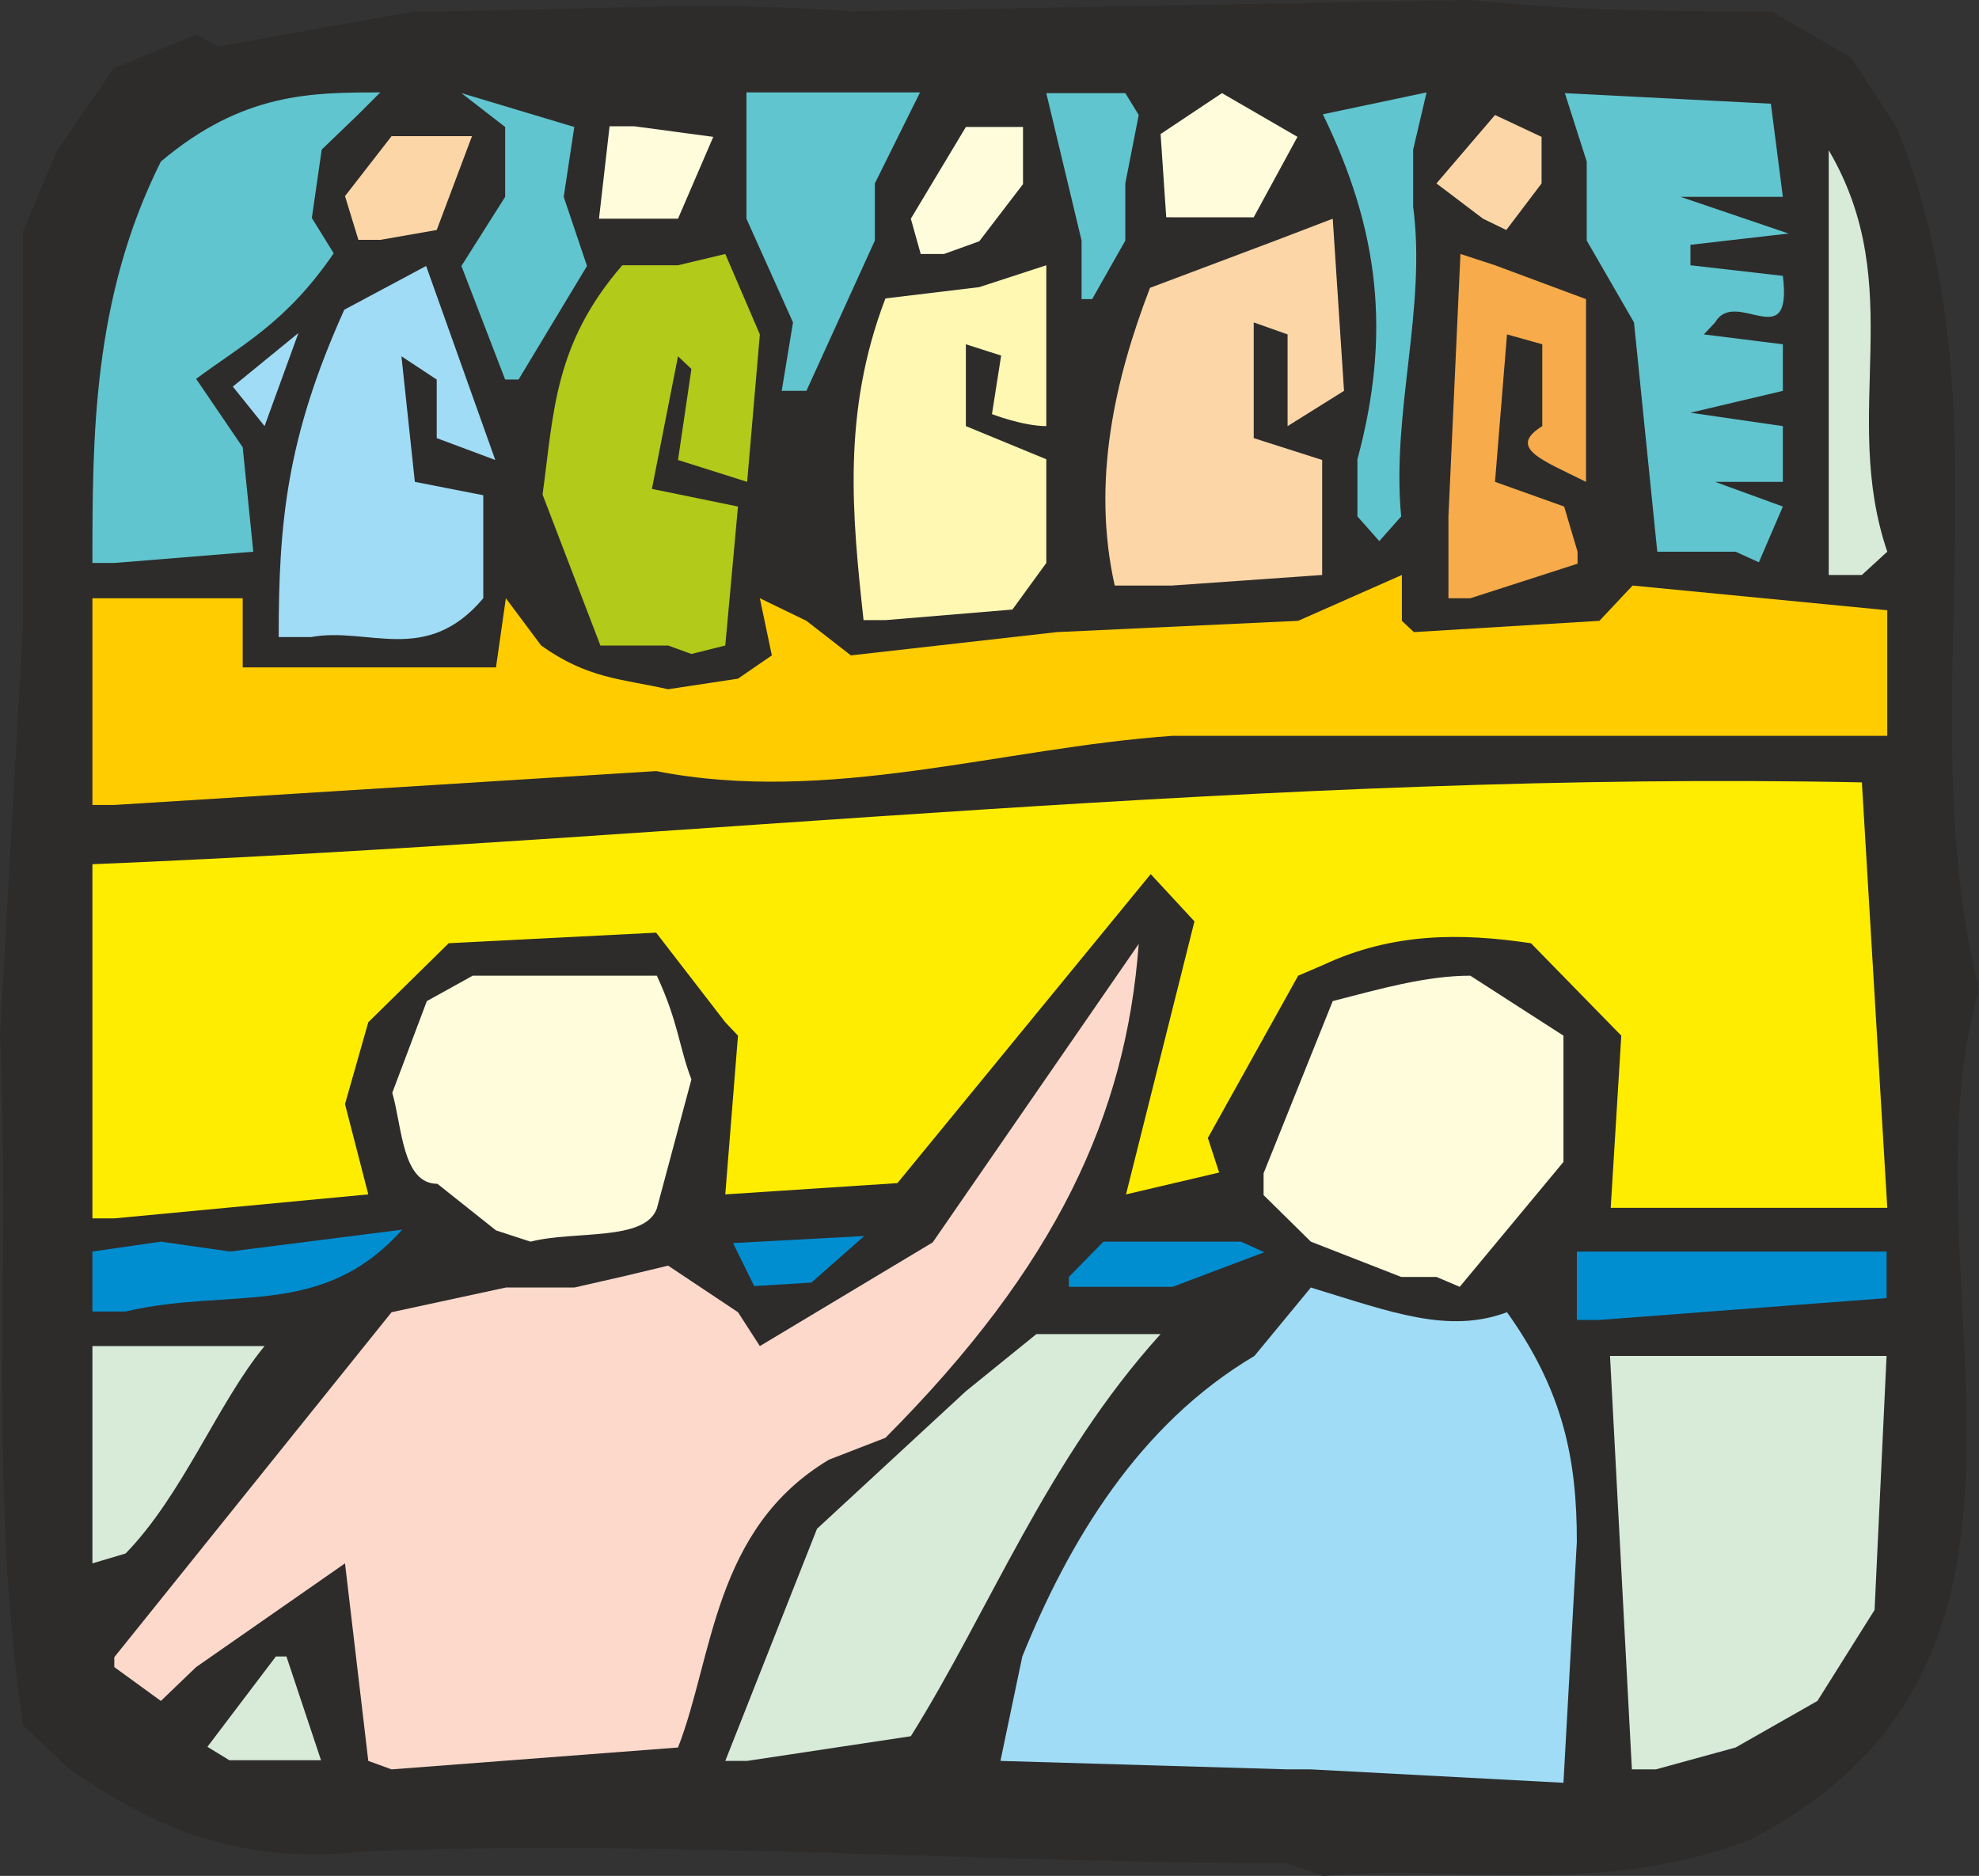
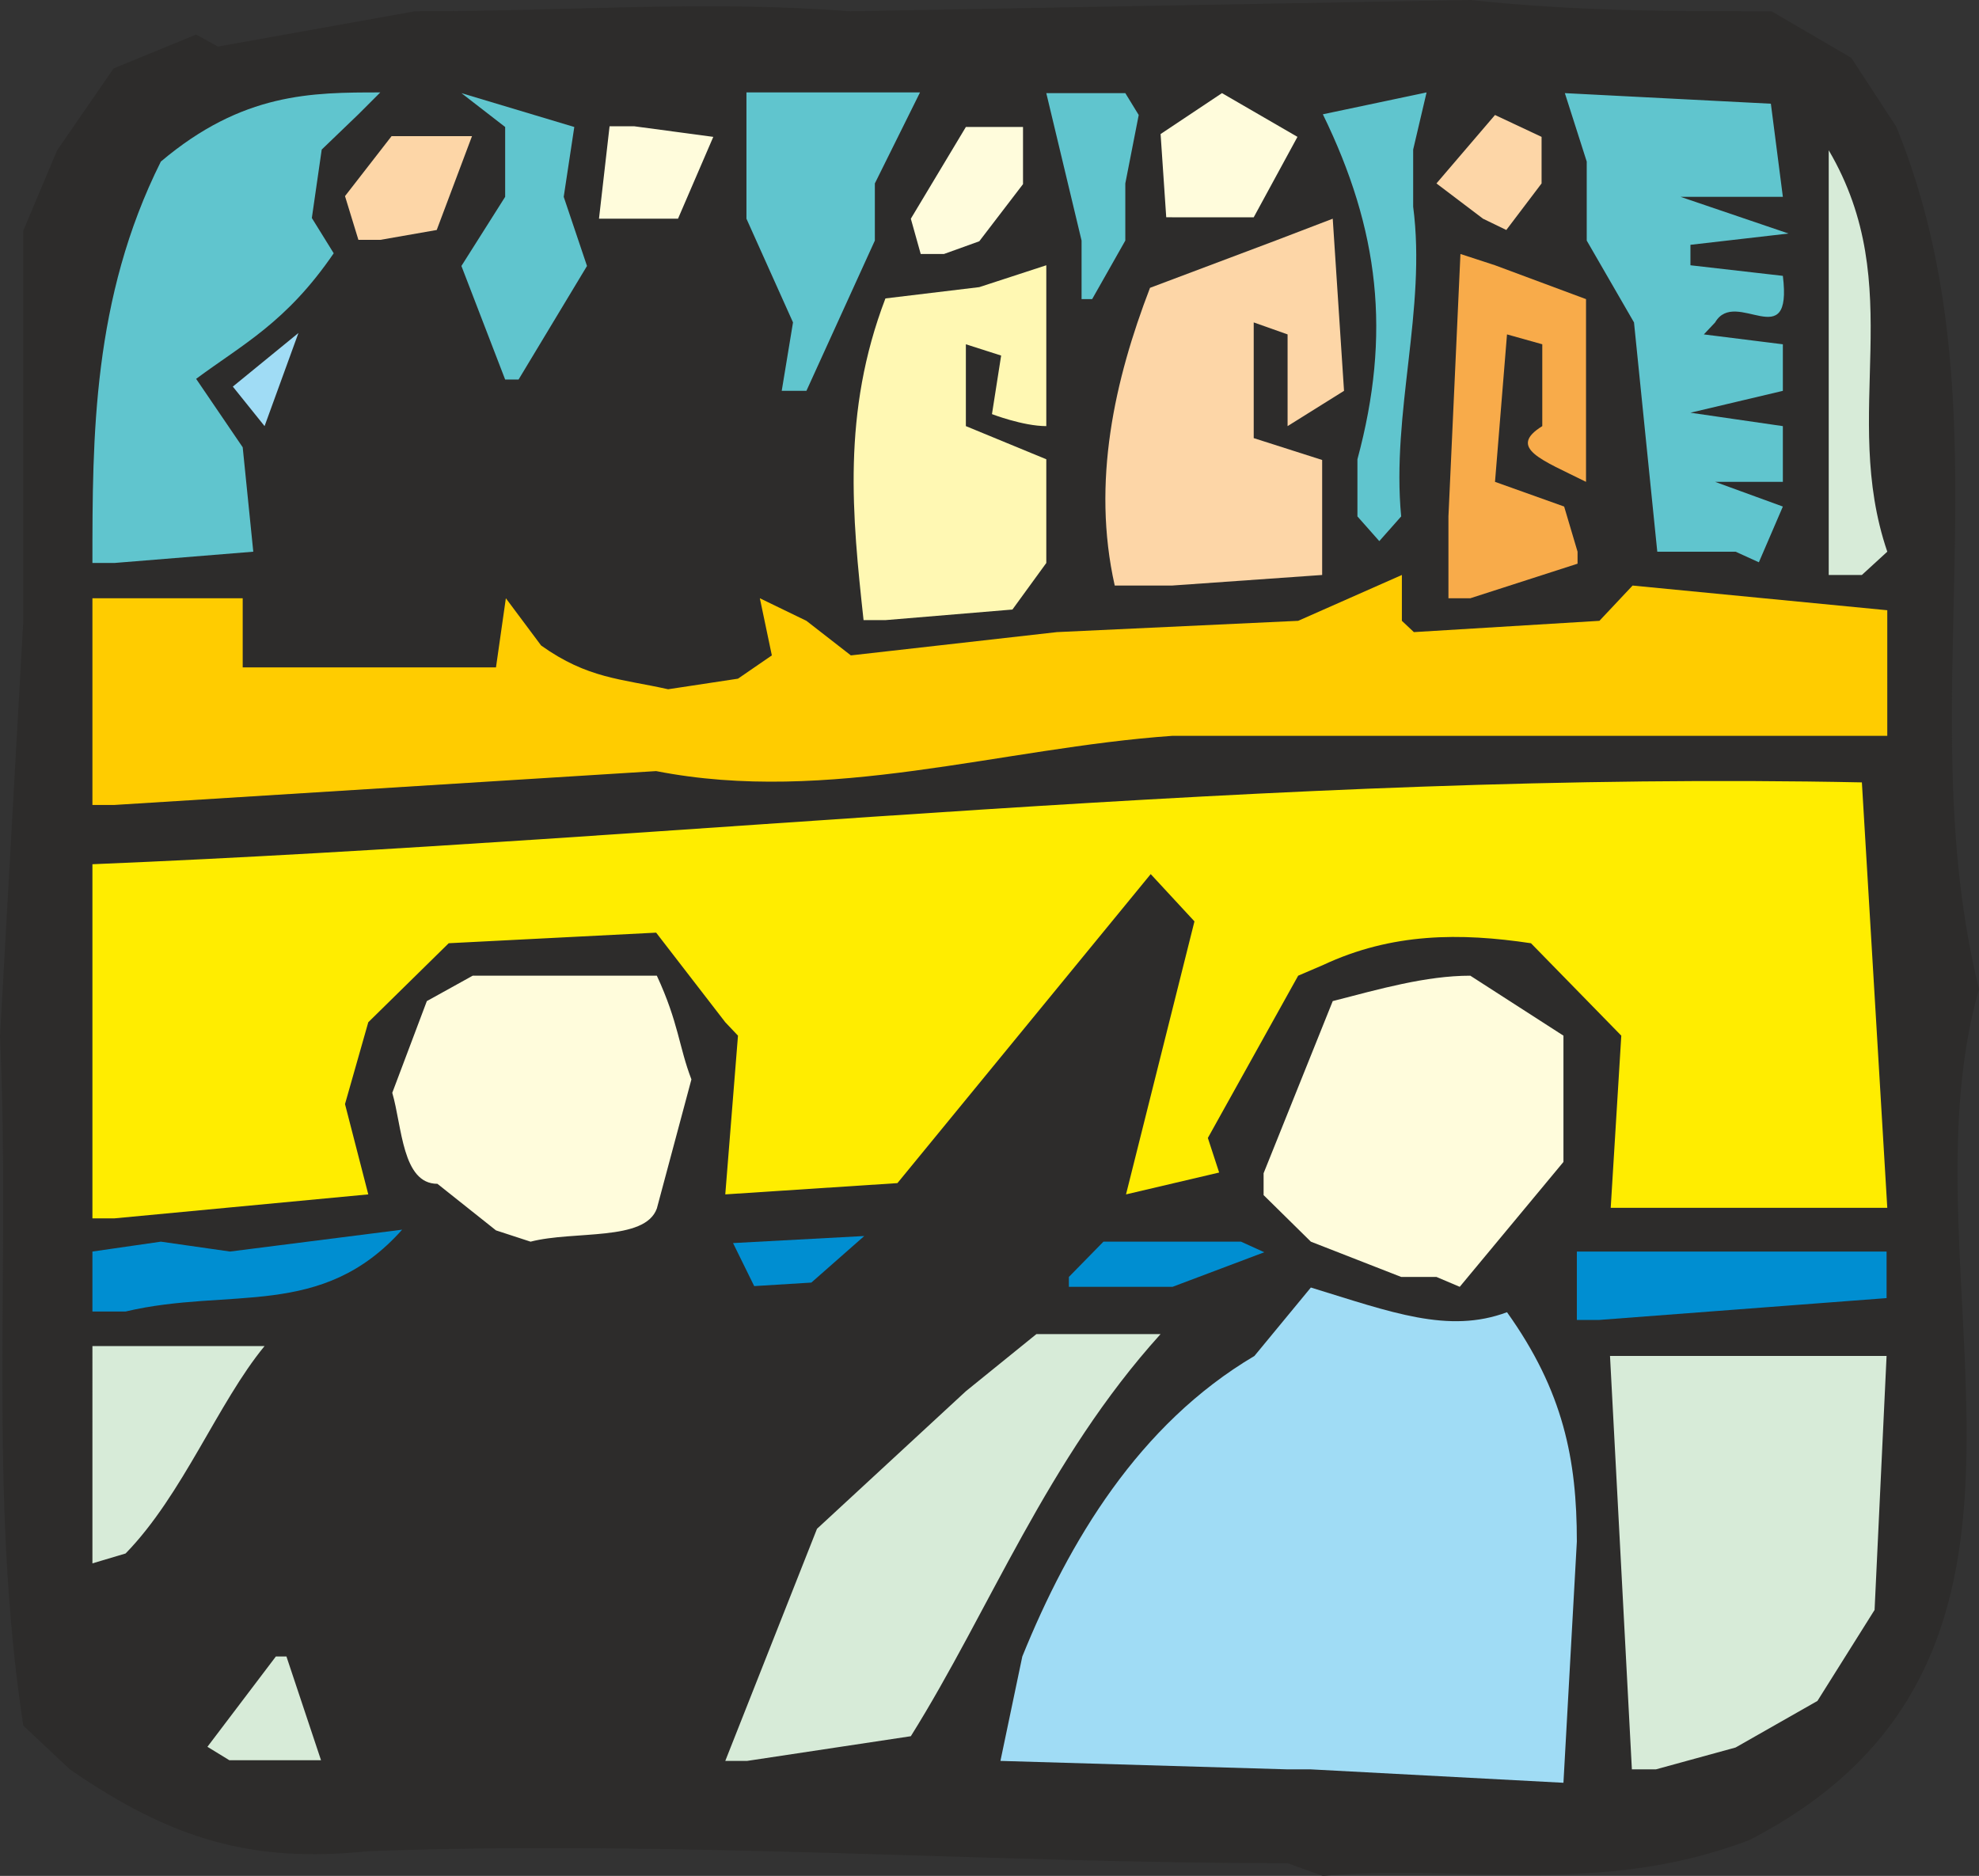
<svg xmlns="http://www.w3.org/2000/svg" width="269.28" height="255.264" viewBox="0 0 201.96 191.448">
  <rect x="0" y="0" width="201.96" height="191.448" fill="#333333" stroke="none" />
  <path d="M322.262 514.257c-30.456 0-62.208-2.376-93.816-1.224-11.808 1.224-20.016-1.152-30.456-8.352l-4.752-4.464c-3.6-23.544-1.296-46.944-2.376-70.344l2.376-42.408v-39.816l3.456-8.208 5.76-8.352 8.424-3.456 2.232 1.224 20.088-3.6c16.272 0 29.376-1.152 44.424 0l63.288-1.152c10.872 1.152 20.088 1.152 30.744 1.152l8.136 4.752 4.608 7.056c11.808 29.16 1.224 58.752 8.424 87.984-8.424 29.376 12.816 68.112-23.4 86.832-15.408 5.904-29.592 2.376-43.56 3.672z" style="fill:#2d2c2b" transform="translate(-190.862 -324.105)" />
  <path d="m322.262 504.68-29.304-.863 2.232-10.656c4.752-11.736 11.88-23.688 23.688-30.672l5.76-6.984c8.208 2.52 14.04 4.752 20.016 2.52 5.76 8.064 7.128 15.048 7.128 23.4l-1.368 24.624-25.776-1.368z" style="fill:#a0dcf5" transform="translate(-190.862 -324.105)" />
-   <path d="m228.446 503.817-2.376-20.16-15.192 10.584-3.6 3.456-4.752-3.456v-1.008l28.296-35.208 11.664-2.52h6.984l4.752-1.08 4.824-1.152 7.128 4.752 2.232 3.456 17.64-10.584 21.024-30.456c-1.296 17.424-8.352 32.832-25.848 50.4l-5.76 2.232c-11.808 7.056-11.808 20.16-15.408 29.376l-29.232 2.232z" style="fill:#fcd9cb" transform="translate(-190.862 -324.105)" />
  <path d="m357.398 504.68-2.232-42.191h28.224l-1.224 25.92-5.832 9.288-8.352 4.752-8.136 2.232zm-145.368-2.303 6.984-9.216h1.08l3.528 10.584h-9.36zm52.848 1.44 9.36-23.688 15.192-14.04 7.2-5.832h12.672c-11.592 12.816-17.424 28.152-25.488 41.04l-16.704 2.52zm-64.584-20.16V461.48h17.568c-4.752 5.76-8.352 15.192-14.184 21.168z" style="fill:#d7ebd8" transform="translate(-190.862 -324.105)" />
  <path d="M351.782 458.817v-6.984h31.608v4.752l-29.376 2.232zm-151.488-.864v-6.12l6.984-1.008 7.056 1.008 17.568-2.232c-8.208 9.216-17.568 5.832-28.224 8.352zm99.648-3.528 3.528-3.6h14.04l2.376 1.08-9.36 3.528h-10.584z" style="fill:#008ed1" transform="translate(-190.862 -324.105)" />
  <path d="M337.454 454.425h-3.6l-9.216-3.6-4.824-4.752v-2.232l7.056-17.568c4.752-1.224 9.504-2.592 14.04-2.592l9.504 6.12v12.888l-10.584 12.744zm-95.976-4.752-5.976-4.752c-3.6 0-3.6-5.832-4.608-9.288l3.528-9.36 4.68-2.592h18.792c2.232 4.824 2.232 7.2 3.528 10.584l-3.528 13.176c-1.224 3.384-8.424 2.232-12.888 3.384z" style="fill:#fffcdc" transform="translate(-190.862 -324.105)" />
  <path d="M200.294 448.449v-36.144c61.128-2.52 120.816-9.576 180.576-8.352l2.592 43.416h-28.224l1.08-17.568-9.216-9.432c-7.2-1.08-14.184-1.08-21.24 2.232l-2.52 1.08-9.216 16.56 1.152 3.528-9.504 2.232 6.984-27.864-4.464-4.824-25.848 31.536L264.878 446l1.296-16.2-1.296-1.368-7.056-9.144-21.168 1.08-8.208 8.064-2.376 8.352 2.376 9.216-25.92 2.448z" style="fill:#ffed00" transform="translate(-190.862 -324.105)" />
  <path d="M200.294 406.257V385.16h15.336v7.056h25.848l1.008-7.056 3.6 4.824c4.752 3.384 8.136 3.384 12.96 4.464l7.128-1.08 3.456-2.376-1.224-5.832 4.752 2.304 4.536 3.528 21.024-2.376 24.624-1.152 10.584-4.68v4.68l1.224 1.152 18.936-1.152 3.384-3.6 25.992 2.52V399.2h-72.936c-17.496 1.224-35.064 7.056-52.704 3.6l-55.296 3.456z" style="fill:#fc0" transform="translate(-190.862 -324.105)" />
-   <path d="M219.302 389.12c0-11.663.792-20.303 6.696-33.407l8.352-4.464 7.056 19.8-5.976-2.232v-5.976l-3.6-2.376 1.368 12.816 6.984 1.368v10.512c-5.832 6.912-11.736 2.88-17.568 3.96z" style="fill:#a0dcf5" transform="translate(-190.862 -324.105)" />
-   <path d="M259.046 389.985h-6.912l-5.904-15.408c1.152-8.352 1.152-15.336 8.136-23.4h5.688l4.824-1.152 3.528 8.208-1.296 15.048-7.056-2.232 1.368-9.288-1.368-1.296L257.39 374l8.784 1.8-1.296 14.184-3.456.864z" style="fill:#b2ca19" transform="translate(-190.862 -324.105)" />
  <path d="M278.99 387.393c-1.152-10.584-2.232-21.168 2.232-32.832l9.576-1.152 6.84-2.232v16.416c-2.376 0-5.544-1.224-5.544-1.224l.936-5.976-3.6-1.152v8.352l8.208 3.384v10.584l-3.456 4.752-12.96 1.08z" style="fill:#fff8b3" transform="translate(-190.862 -324.105)" />
  <path d="M338.678 385.16v-8.351l1.224-26.784 3.528 1.152 9.288 3.456v18.648c-4.464-2.232-8.064-3.456-4.464-5.688v-8.352l-3.6-1.008-1.224 15.048 7.056 2.52 1.368 4.608v1.224l-10.944 3.528z" style="fill:#f8ab4a" transform="translate(-190.862 -324.105)" />
  <path d="M308.222 383.865h-3.6c-2.376-10.584 0-21.024 3.6-30.384l12.816-4.824 5.832-2.232 1.152 17.568-5.76 3.6v-9.36l-3.456-1.224v11.808l6.984 2.232v11.736l-15.336 1.08z" style="fill:#fdd6a7" transform="translate(-190.862 -324.105)" />
  <path d="M377.486 382.785V339.44c8.208 13.968 1.152 26.784 5.976 40.968l-2.592 2.376z" style="fill:#d7ebd8" transform="translate(-190.862 -324.105)" />
  <path d="M200.294 381.56c0-12.815 0-27 6.984-40.967 8.352-7.056 15.408-7.056 22.392-7.056l-2.232 2.232-3.744 3.6-1.008 6.984 2.232 3.6c-4.824 7.056-9.288 9.288-14.04 12.816l4.752 6.984 1.08 10.656-14.184 1.152zm167.688-1.151h-7.992l-2.376-23.4-4.824-8.352v-8.064l-2.232-6.984 21.024 1.08 1.224 9.504h-10.44l11.016 3.744-10.008 1.152v2.088l9.432 1.08c1.008 8.208-4.824 1.152-6.912 4.752l-1.152 1.224 8.064 1.008v4.752l-9.432 2.232 9.432 1.368v5.688h-6.912l6.912 2.52-2.448 5.688zm-38.592-3.6v-5.832c3.456-12.816 2.232-23.4-3.528-35.208l10.584-2.232-1.368 5.832v5.832c1.368 10.44-2.232 21.024-1.224 31.608l-2.232 2.52z" style="fill:#60c5ce" transform="translate(-190.862 -324.105)" />
  <path d="m214.622 363.56 6.696-5.471-3.456 9.504z" style="fill:#a0dcf5" transform="translate(-190.862 -324.105)" />
  <path d="m242.414 362.84-4.464-11.591 4.464-7.056v-7.128l-4.464-3.456 11.52 3.456-1.08 7.128 2.376 7.056-6.984 11.592zm28.224 1.153 1.152-6.984-4.752-10.584v-12.888h17.712l-4.608 9.288v5.832l-6.984 15.336zm30.6-9.36v-5.976l-3.6-15.048h8.064l1.368 2.232-1.368 6.984v5.832l-3.384 5.976z" style="fill:#60c5ce" transform="translate(-190.862 -324.105)" />
  <path d="m227.438 348.585-1.368-4.464 4.752-6.12h8.208l-3.6 9.576-5.76 1.008z" style="fill:#fdd6a7" transform="translate(-190.862 -324.105)" />
  <path d="m284.822 350.025-1.008-3.6 5.616-9.36h5.832v5.832l-4.464 5.832-3.6 1.296zm-29.232-3.6h-3.6l1.08-9.432h2.52l8.064 1.08-3.6 8.352h-1.08z" style="fill:#fffcdc" transform="translate(-190.862 -324.105)" />
  <path d="m342.206 346.425-4.752-3.6 5.976-6.984 4.752 2.232v4.752l-3.6 4.752z" style="fill:#fdd6a7" transform="translate(-190.862 -324.105)" />
  <path d="m309.878 346.28-.576-8.495 6.264-4.176 7.704 4.464-4.464 8.208h-7.128z" style="fill:#fffcdc" transform="translate(-190.862 -324.105)" />
  <path d="m267.83 455.36-2.16-4.391 13.392-.72-5.4 4.752z" style="fill:#008ed1" transform="translate(-190.862 -324.105)" />
</svg>